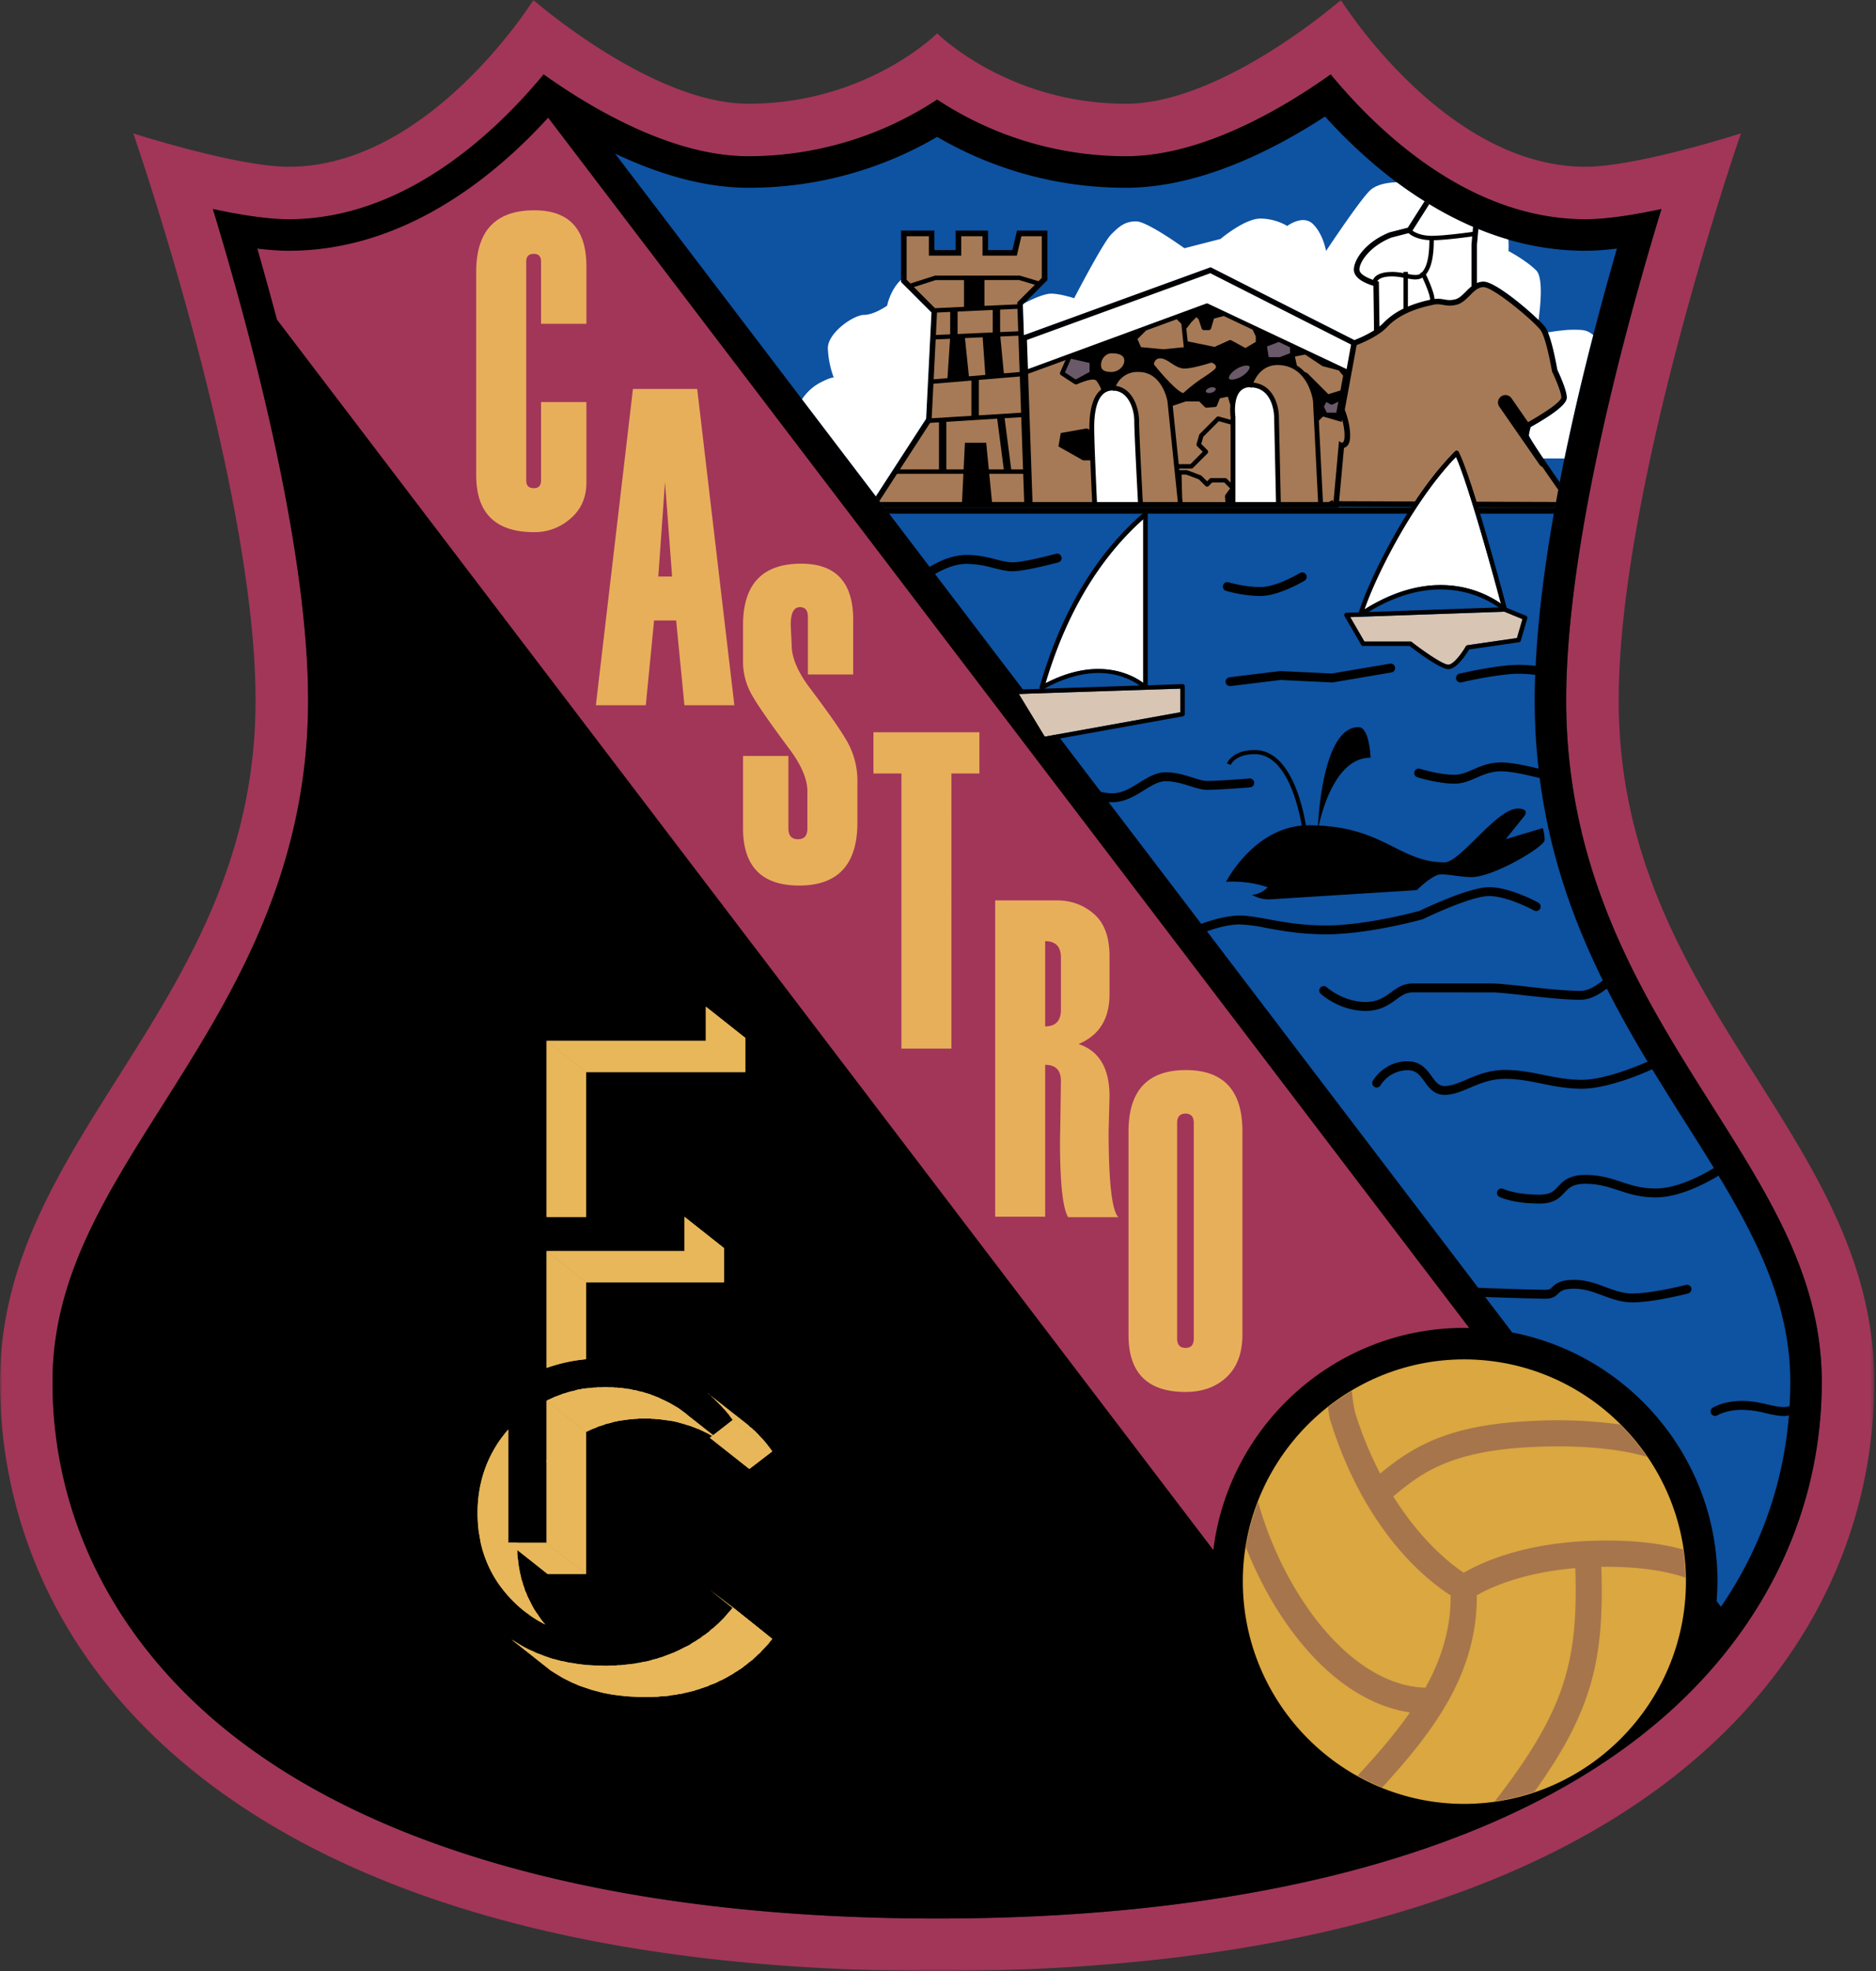
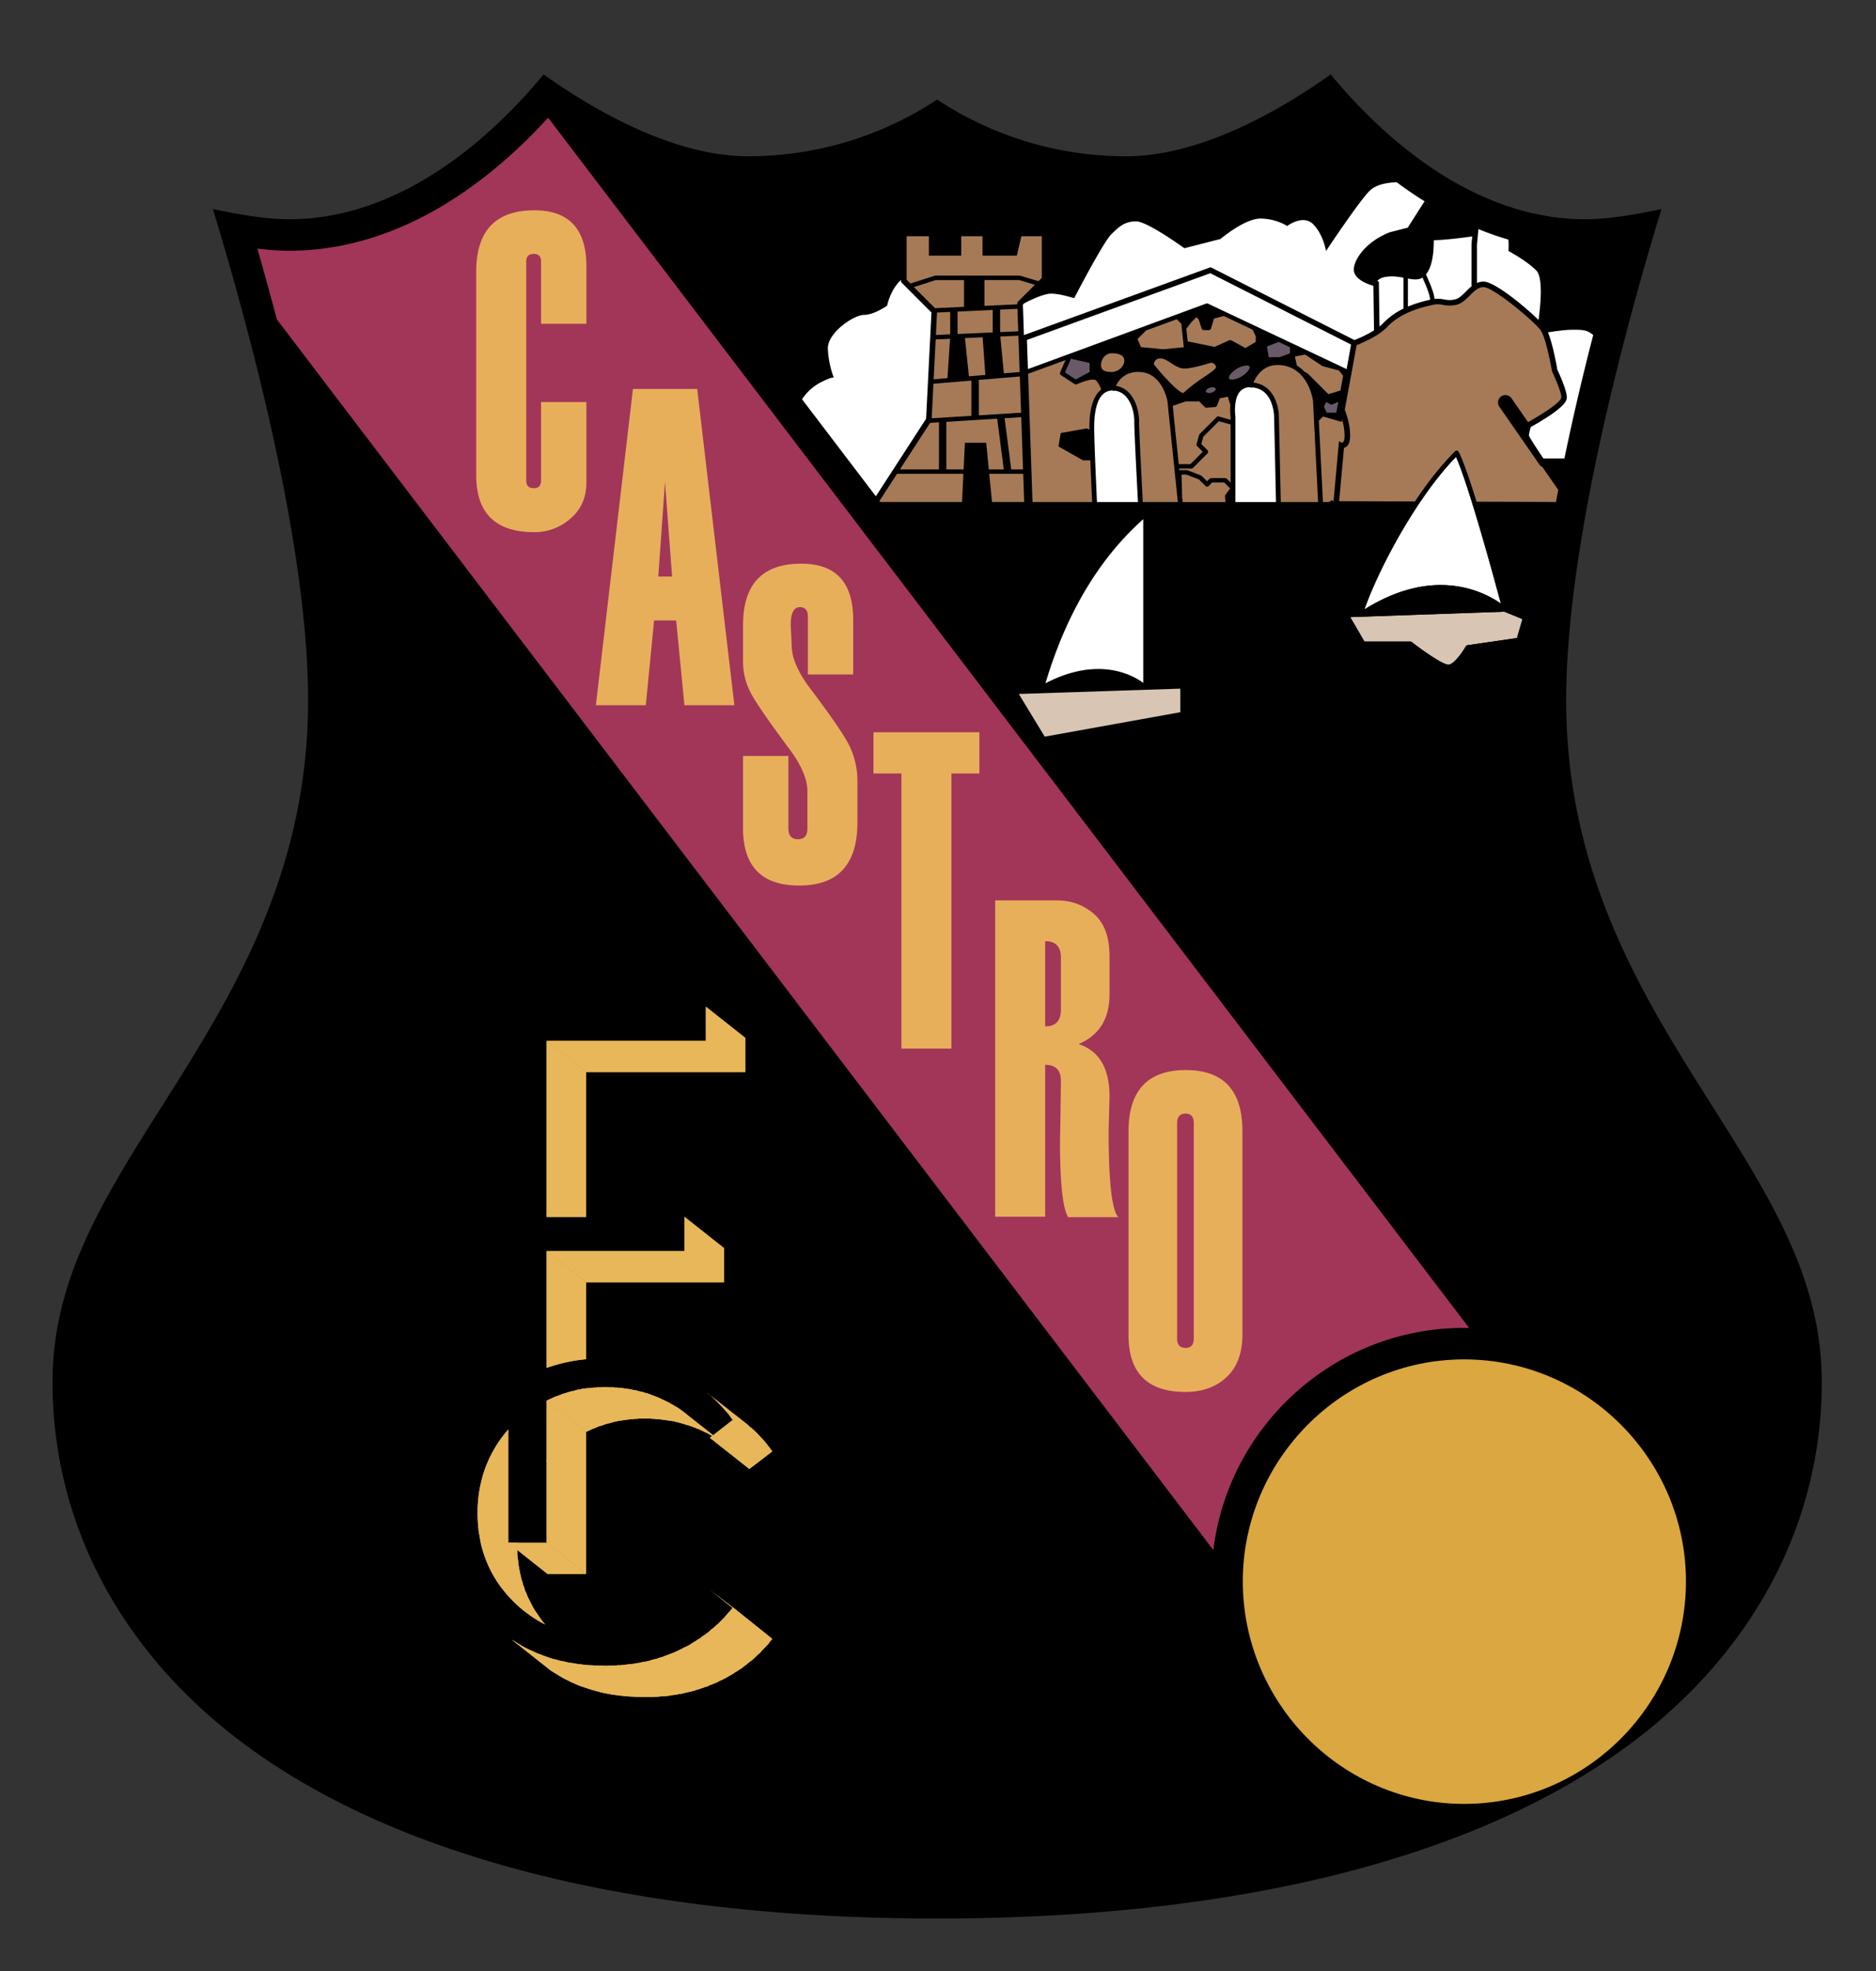
<svg xmlns="http://www.w3.org/2000/svg" width="476" height="500" fill="none">
  <rect width="100%" height="100%" fill="#333333" stroke="none" />
  <mask id="a" width="476" height="500" x="0" y="0" maskUnits="userSpaceOnUse" style="mask-type:luminance">
-     <path fill="#fff" d="M0 0h475.56v500H0z" />
-   </mask>
+     </mask>
  <g mask="url(#a)">
    <path fill="#a13659" d="M414.86 441.47c-38.86 29.57-100.1 45.21-177.08 45.21S99.57 471.04 60.7 441.47c-30.55-23.26-47.38-55.54-47.38-90.9 0-26.04 12.93-46.5 27.91-70.18C58.55 253 78.17 221.97 78.17 177.63c0-39.07-14.76-93.73-24.16-124.6 6.79 1.46 13.8 2.59 19.3 2.59 29.51 0 52.72-22.34 64.62-36.75 12.36 8.8 32.7 20.77 51.92 20.77a87 87 0 0 0 47.93-14.38 87 87 0 0 0 47.93 14.38c19.22 0 39.56-11.97 51.93-20.77 11.89 14.4 35.1 36.75 64.62 36.75 5.5 0 12.5-1.13 19.3-2.6-9.4 30.88-24.17 85.54-24.17 124.61 0 44.34 19.63 75.37 36.94 102.76 14.98 23.68 27.91 44.14 27.91 70.18 0 35.36-16.82 67.64-47.38 90.9m-4.15-263.84c0-54.51 31.02-143.8 31.02-143.8s-26.31 8.47-39.48 8.47c-35.7 0-62.02-42.3-62.02-42.3s-30.07 26.32-54.5 26.32c-30.08 0-47.94-17.86-47.94-17.86s-17.86 17.86-47.93 17.86C165.42 26.32 135.34 0 135.34 0S109.02 42.3 73.3 42.3c-13.16 0-39.48-8.46-39.48-8.46s31.02 89.28 31.02 143.8C64.85 254.7 0 287.58 0 350.56 0 421.99 61.09 500 237.78 500s237.78-78.01 237.78-149.43c0-62.98-64.85-95.87-64.85-172.94" />
  </g>
  <path fill="#000" d="M285.71 39.64a87 87 0 0 1-47.93-14.38 87 87 0 0 1-47.93 14.38c-19.22 0-39.56-11.97-51.92-20.76-11.9 14.4-35.1 36.74-64.62 36.74-5.5 0-12.51-1.13-19.3-2.6 9.4 30.88 24.16 85.54 24.16 124.61 0 44.34-19.62 75.37-36.94 102.76-14.98 23.68-27.91 44.14-27.91 70.18 0 35.36 16.83 67.65 47.38 90.9 38.87 29.57 100.1 45.21 177.08 45.21S376 471.05 414.86 441.47c30.56-23.25 47.38-55.54 47.38-90.9 0-26.04-12.93-46.5-27.9-70.18-17.32-27.39-36.95-58.42-36.95-102.76 0-39.07 14.76-93.73 24.17-124.6-6.8 1.46-13.8 2.59-19.3 2.59-29.52 0-52.73-22.34-64.62-36.74-12.37 8.79-32.71 20.76-51.93 20.76" />
-   <path fill="#0e52a2" d="m352.95 170.6-14.73 2.5q-.12.02-.24.01s-12.87-.6-13.07-.62l-12.74 1.56a1.13 1.13 0 0 1-.27-2.24l12.84-1.57h.19l13.03.61 14.61-2.48a1.13 1.13 0 1 1 .38 2.22m-42.62-22.13c.18-.6.81-.93 1.4-.74.04.01 3.98 1.2 8.13 1.2 4.02 0 10.01-3.56 10.07-3.6a1.13 1.13 0 0 1 1.16 1.93c-.26.17-6.59 3.93-11.23 3.93-4.5 0-8.62-1.26-8.79-1.3-.6-.2-.93-.82-.74-1.42M452.69 359.2c-1.56 0-3.07-.35-4.68-.72a26 26 0 0 0-5.97-.85c-3.96 0-6.27 1.38-6.3 1.4a1.13 1.13 0 0 1-1.19-1.92c.12-.07 2.84-1.74 7.5-1.74 2.5 0 4.6.49 6.47.91 1.54.35 2.86.66 4.17.66q.6 0 1.38-.28.18-3.16.18-6.11c0-18.86-7.81-35.08-18.21-52.32-2.56 1.58-9.58 5.51-15.93 5.51-3.98 0-6.78-.91-9.48-1.8-2.57-.84-5-1.64-8.37-1.64-3.2 0-4.17 1.04-5.3 2.23-1.21 1.3-2.6 2.78-6.3 2.78-6.76 0-10.08-1.62-10.21-1.69a1.1 1.1 0 0 1-.5-1.5c.27-.56.95-.78 1.5-.52.03.02 3.04 1.45 9.21 1.45 2.73 0 3.58-.9 4.66-2.06 1.23-1.31 2.76-2.95 6.94-2.95 3.74 0 6.45.89 9.07 1.76 2.66.87 5.16 1.69 8.78 1.69 5.73 0 12.38-3.73 14.76-5.19q-3.51-5.71-7.3-11.66a890 890 0 0 1-8.35-13.39c-2.1.96-11.27 4.93-17.9 4.93-3.76 0-7.01-.66-10.16-1.3-3.07-.62-5.97-1.21-9.27-1.21-3.6 0-6.46 1.21-8.98 2.29-2.16.91-4.2 1.78-6.37 1.78-2.66 0-3.96-1.8-5.1-3.37-1.12-1.55-2.08-2.9-4.3-2.9a8.2 8.2 0 0 0-6.85 3.83 1.13 1.13 0 0 1-1.96-1.13c.12-.2 2.9-4.95 8.81-4.95 3.37 0 4.9 2.12 6.13 3.83 1.13 1.56 1.84 2.44 3.27 2.44 1.72 0 3.46-.75 5.49-1.6 2.72-1.17 5.8-2.47 9.86-2.47 3.52 0 6.67.63 9.72 1.25 3.03.61 6.17 1.25 9.7 1.25 5.88 0 14.36-3.56 16.73-4.61a288 288 0 0 1-10.34-18.54c-1.86 1.47-4.24 2.85-6.7 2.85-3.95 0-9.35-.6-14.11-1.13-3.61-.4-6.74-.75-8.45-.75H358.4c-1.64 0-2.75.8-4.16 1.82-1.77 1.28-3.97 2.88-7.75 2.88-6.63 0-11.23-4.2-11.42-4.37a1.13 1.13 0 0 1 1.53-1.66c.05.04 4.17 3.77 9.9 3.77 3.04 0 4.76-1.24 6.42-2.44 1.53-1.11 3.12-2.26 5.48-2.26h20.04c1.84 0 5.02.36 8.7.77 4.7.52 10.03 1.11 13.86 1.11 2 0 4.07-1.31 5.68-2.66-7.44-15.08-13.5-31.84-16.01-51.32-3.54-.9-7.4-1.72-9.72-1.72-2.6 0-4.5.83-6.33 1.63-1.69.74-3.43 1.5-5.57 1.5-4.2 0-9.21-1.55-9.42-1.62a1.1 1.1 0 0 1-.74-1.4c.18-.6.81-.93 1.4-.75.06.02 4.9 1.52 8.76 1.52 1.66 0 3.05-.61 4.67-1.32 1.95-.85 4.15-1.81 7.23-1.81 2.34 0 5.98.72 9.43 1.57a154 154 0 0 1-.85-23.8c-1.4-.16-2.83-.27-4.2-.27-5.13 0-14.37 2.14-14.46 2.17a1.13 1.13 0 1 1-.51-2.2c.39-.1 9.58-2.22 14.98-2.22 1.4 0 2.88.1 4.3.26.58-12.13 2.27-25.3 4.61-38.61H225.61l10.27 13.5c1.7-1.06 5.43-3.04 9.42-3.04 2.94 0 5.33.61 7.43 1.14 1.57.4 2.92.74 4.16.74 2.95 0 10.9-2.13 10.99-2.15a1.13 1.13 0 1 1 .58 2.18c-.33.09-8.32 2.23-11.57 2.23-1.52 0-3.07-.4-4.71-.8a27 27 0 0 0-6.88-1.08c-3.28 0-6.48 1.65-8.05 2.59l42.05 55.24q1.3.36 2.97.38c2.47 0 4.67-1.37 6.8-2.7 2.1-1.29 4.26-2.63 6.67-2.63 2.6 0 4.85.7 6.83 1.33 1.47.47 2.74.87 3.82.87 2.74 0 10.48-.62 10.56-.63a1.13 1.13 0 1 1 .18 2.25c-.32.03-7.9.63-10.74.63-1.43 0-2.92-.47-4.5-.97-1.82-.57-3.89-1.22-6.15-1.22-1.76 0-3.57 1.11-5.48 2.3-2.28 1.42-4.88 3.02-7.99 3.02q-.5 0-1-.03l23.53 30.9c2.33-.86 6.27-2.1 9.74-2.1 2.14 0 4.46.42 7.15.92 3.82.7 8.56 1.58 14.77 1.58 10.03 0 22.77-3.43 23.73-3.7 1.08-.52 12.55-6.01 17.63-6.01 5.24 0 12.15 3.73 12.44 3.9a1.13 1.13 0 1 1-1.08 1.98c-.06-.04-6.7-3.63-11.36-3.63-4.7 0-16.62 5.78-16.74 5.84l-.19.07c-.55.16-13.74 3.8-24.43 3.8-6.42 0-11.27-.9-15.17-1.61a39 39 0 0 0-6.75-.9c-2.81 0-6.1.97-8.3 1.75l68.83 90.43c4.97.19 13.88.5 17.16.5.89 0 1.1-.21 1.6-.67 1.01-.97 2.2-1.84 5.6-1.84 3.07 0 5.56.93 7.98 1.83 2.22.84 4.33 1.62 6.75 1.62 5.12 0 13.42-2.13 13.5-2.16a1.13 1.13 0 1 1 .56 2.18c-.34.1-8.65 2.23-14.06 2.23-2.83 0-5.22-.9-7.54-1.75-2.33-.87-4.53-1.7-7.18-1.7-2.79 0-3.44.62-4.06 1.22-.6.58-1.36 1.3-3.15 1.3-2.97 0-10.3-.25-15.4-.43l6.86 9c29.63 5.72 52.08 31.83 52.08 63.11q-.02 2.54-.21 5.04l1.09 1.43a99.4 99.4 0 0 0 17.25-48.55q-.64.16-1.2.16m-58.16-230.44c4.22-23.43 10.35-47.07 15.72-65.7-2.82.34-5.54.55-8 .55-29.3 0-52.29-18.86-66.06-34.05-13.36 8.69-32.04 18.07-50.49 18.07a94.5 94.5 0 0 1-47.93-12.91 94.4 94.4 0 0 1-47.93 12.91c-11.64 0-23.36-3.73-33.79-8.67l68.35 89.8z" />
  <path fill="#a13659" d="M371.48 336.85q.65 0 1.3.03L139.08 29.86c-13.8 15.13-36.68 33.75-65.78 33.75-2.47 0-5.18-.21-8-.54a858 858 0 0 1 4.96 17.98l237.6 312.15c3.9-31.72 30.94-56.35 63.61-56.35" />
  <path fill="#e8af5b" d="M148.79 82.14h-11.51v-15.8q0-1.94-1.84-1.94-1.92 0-1.92 1.95v55.54q0 1.95 1.92 1.95 1.84 0 1.84-1.96v-19.89h11.51v20.4q0 5.72-4.05 9.17a13.7 13.7 0 0 1-9.16 3.44q-14.75 0-14.75-14.43V68.95q0-15.6 14.75-15.6 13.2 0 13.21 14.23zm21.74 64.11-1.8-23.97-1.7 23.97zm15.8 32.65h-12.67l-2.1-21.5h-5.6l-2.1 21.5h-12.67l9.41-80.24h16.3zm2.2 12.87h11.51v18.38q0 2.74 2.45 2.74 2.37 0 2.37-2.68v-9.51q0-4.37-4.22-10.23-8.14-10.9-10.13-14.66a17 17 0 0 1-1.98-8.22v-9q0-15.6 14.75-15.6 13.2 0 13.2 14.22v13.88h-11.5v-14.67q0-2.4-2.01-2.4-2.34 0-2.34 4.51l.25 5.2q0 4.49 4.3 10.4 8.01 10.57 10.2 14.77a20.4 20.4 0 0 1 2.17 9.5v10.24q0 16-14.78 16-14.24 0-14.24-14.56zm59.97 4.45h-7.1V266h-12.68v-69.78h-7.1v-10.46h26.88zm20.69 59.91v-13.19q0-4.19-4-4.19v21.62q4 0 4-4.24m14.57 52.64h-12.74q-2.07-3.4-2.06-19.38v-.1l.09-4.83.14-10.25q0-4.09-4-4.09v38.53h-12.68v-80.24h15.7q5.37 0 9.34 3.42t3.97 10.78v9.61q0 9.34-7.86 12.63 7.86 2.58 7.86 13.28l-.23 8.8q0 19.27 2.47 21.84m19.14 30.75V284.9q0-2.4-2.07-2.41-2.16 0-2.16 2.4v54.64q0 2.4 2.16 2.4 2.07 0 2.07-2.4m-16.56-.86v-51.62q0-15.6 14.55-15.6 14.35 0 14.35 15.5v51.6q0 7-4 10.77-4 3.78-10.44 3.78-14.46 0-14.46-14.43" />
  <path fill="#daa740" fill-rule="evenodd" d="M315.34 401.14c0 31.06 25.24 56.46 56.14 56.46 31.06 0 56.3-25.4 56.3-56.46 0-30.9-25.24-56.3-56.3-56.3-30.9 0-56.14 25.4-56.14 56.3" clip-rule="evenodd" />
-   <path fill="#a7754b" d="M417.88 369.54a57 57 0 0 0-6.8-8.18 118 118 0 0 0-22.16-.91c-21.14.93-30.15 6.29-38.74 13.35a94 94 0 0 1-6.35-15.5q-.6-2.7-.81-5.48a56 56 0 0 0-6.07 4.19c.15.98.26 1.96.48 2.94l.02.06.01.05c8.82 28.57 24.74 40.92 30.62 44.65.05 7.92-2.06 15.61-6.4 23.42-19.35-.62-36.12-24.34-42.46-47.13a56 56 0 0 0-3.1 11.5c7.9 20.05 22.92 39.1 41.63 41.9-3.94 5.67-8.5 10.87-13.29 16.05a55 55 0 0 0 6.25 2.98c12.94-14.17 24.12-28.78 24-48.74 3.05-1.78 11.29-5.75 25-6.9.73 23.47-2.42 35.92-20.42 59.14q5.18-.74 10.02-2.38c14.98-20.84 17.73-34.06 17-57.09 11.15-.14 17.99 1.55 21.33 2.74q-.06-3.61-.57-7.12c-5.1-1.43-12.91-2.67-24.32-2.17-17.21.76-27.55 5.82-31.34 8.06-3.14-2.07-10.7-7.9-17.89-19.35 7.2-6.1 14.72-11.64 35.69-12.57 15.36-.68 24.57 1.29 28.67 2.5" />
  <path fill="#e7b75a" fill-rule="evenodd" d="m179.1 264.04 10.01 7.91v-8.66l-10.01-7.92zm6.84 143.72 10 7.99-5.81-4.47-10.02-7.98z" clip-rule="evenodd" />
  <path fill="#e7b75a" fill-rule="evenodd" d="m129.77 415.88 10.01 7.92 2.64 1.62.88.48.95.47.95.47 1.9.81 1 .34 1.02.34 1.02.34 1.01.27 1.02.27 1.08.27 1.09.2 1.07.2 1.16.15 1.08.13 1.15.13 1.15.07 1.22.07 1.15.07h3.18l.6-.07h.62l.6-.07.61-.07h.62l.6-.06.61-.07.61-.13.6-.07.62-.07.54-.14.61-.06.6-.14.55-.14.61-.13.54-.13.6-.14.55-.14.54-.2.54-.14.54-.2.62-.2.54-.2.54-.14.47-.27.54-.2 1.08-.41.54-.27.48-.27.54-.2.48-.27.54-.27.47-.27.47-.28.48-.26.47-.28.47-.34.48-.26.47-.34.48-.28.47-.34.4-.34.48-.33.4-.34.41-.34.47-.34.41-.33.4-.4.41-.35.4-.4.41-.34.41-.41.34-.4.8-.82.35-.4.4-.41.35-.47.33-.41.34-.4-10.01-8-.34.48-.34.4-.41.42-.33.4-.41.48-.34.4-1.15 1.15-.4.41-.41.34-.41.4-.4.34-.48.34-.4.4-.41.35-.47.33-.41.34-.48.27-.4.34-.47.34-.48.27-.47.34-.48.26-.47.28-.47.34-.47.26-.55.28-.47.2-.48.27-.54.27-.54.27-.47.2-.55.27-.53.2-.54.21-.55.2-.54.21-.54.2-.54.2-.54.14-.54.2-.55.14-.6.13-.54.2-.55.14-.6.14-.54.06-.62.14-.6.14-.55.06-.6.14-.61.06-.61.07-.61.07-.61.07-.61.07-.6.06h-.62l-.6.07h-1.3l-.6.07h-.68l-1.22-.07h-1.15l-1.22-.07-1.14-.06-1.16-.14-1.14-.14-1.09-.2-1.08-.13-1.09-.27-1.07-.2-1.02-.28-1.08-.27-1.02-.34-.95-.34-1.01-.4-.95-.34-.95-.47-.95-.4-.94-.48-.88-.47-1.76-1.09z" clip-rule="evenodd" />
  <path fill="#e7b75a" d="m137.82 411.49-.47-.6-.48-.69-.4-.6-.48-.68-.4-.61-.4-.68-1.02-2.03-.34-.67-.27-.75-.34-.67-.2-.75-.28-.74-.2-.75-.27-.74-.13-.75-.2-.74-.14-.81-.14-.75-.13-.8-.07-.82-.14-.81-.06-.82v-.8l-.07-.82v-1.22h-2.23v-28.76q-.63.72-1.2 1.46l-.02.03-.02.02q-.82 1.04-1.54 2.15-.42.66-.81 1.35a31 31 0 0 0-1.8 3.65l-.03.07-.03.08a30 30 0 0 0-1.39 4.31v.03q-.18.7-.32 1.4l-.02.14-.03.14q-.17.9-.29 1.83l-.02.13-.01.13q-.12 1-.19 2.03a38 38 0 0 0 .24 7l.03.18.14.74.13.8.14.75.01.1q.31 1.44.75 2.82l.05.13.03.1q.45 1.37 1.02 2.68l.03.06.02.05a30 30 0 0 0 1.74 3.33l.04.06q.78 1.3 1.72 2.51l.03.04a33 33 0 0 0 5.45 5.6l.07.05.4.31.27.2.62.44.32.26q1.85 1.3 3.87 2.31zm1.15-40.94-.27-.21v.55z" />
  <path fill="#e7b75a" fill-rule="evenodd" d="m128.96 391.38 10.01 7.92h9.74l-10.01-7.92z" clip-rule="evenodd" />
  <path fill="#e7b75a" fill-rule="evenodd" d="m138.7 391.38 10.02 7.92v-36.06l-10.02-7.92zm10.02-46.58v-19.52l-10.02-7.92V347a41 41 0 0 1 10.02-2.2m0 7.41q-1.41.2-2.79.5l2.78 2.2z" clip-rule="evenodd" />
  <path fill="#e7b75a" fill-rule="evenodd" d="m138.7 355.32 10.02 7.92.4-.2.47-.21.41-.2.48-.2.4-.14.48-.2.4-.2.48-.14.47-.14.4-.13.48-.2.47-.14.4-.07.48-.13.47-.14.48-.14.47-.06.47-.14.48-.06.4-.07.95-.14.55-.07.47-.06.47-.07h.47l.48-.07h.47l.47-.06h3.05l.47.06h.48l.54.07h.47l.95.13.54.07.48.07.47.06.48.08.47.06.47.07.47.13.41.07.47.14.95.27.47.13.4.14.48.13.41.14.47.14.48.2.4.13.41.2.48.14.4.2.47.21.81.4.42.2.4.2.47.28.4.2.41.27.34.21.4.27.41.27.41.2.4.27.35.27.4.27.34.34.4.27-10.08-7.92-.34-.33-.4-.27-.34-.27-.4-.27-.34-.28-.4-.27-.42-.27-.4-.2-.4-.27-.41-.2-.41-.27-.81-.41-.41-.2-.4-.2-.48-.21-.4-.2-.41-.2-.48-.2-.4-.14-.47-.2-.41-.14-.47-.2-.41-.14-.47-.13-.48-.14-.4-.13-.48-.14-.47-.07-.47-.14-.48-.13-.47-.07-.4-.06-.48-.14-.54-.07-.48-.07-.47-.06-.47-.07-.48-.07h-.47l-.47-.07h-.54l-.48-.06h-1.01l-.48-.07h-1.02l-.47.07h-1.01l-.48.06h-.47l-.54.07-.47.07h-.48l-.47.07-.48.06-.47.07-.47.13-.48.07-.47.07-.4.14-.48.13-.47.07-.48.14-.47.13-.4.14-.48.13-.47.14-.41.2-.48.14-.4.2-.48.13-.4.2-.47.21-.41.2-.48.2zm47.24 4.88 10 7.98-.33-.48-.34-.47-.33-.4-.35-.48-.33-.4-.4-.48-.35-.4-.4-.4-.4-.42-.35-.4-.4-.4-.4-.42-.41-.33-.41-.41-.48-.34-.4-.4-.4-.34-10.09-7.92.48.34.4.34.4.4.41.34.41.4.4.41.41.41.4.4.41.4.34.42.4.4.35.4.4.48.34.4.34.48.34.47z" clip-rule="evenodd" />
  <path fill="#e7b75a" fill-rule="evenodd" d="m180.11 364.73 10.02 7.91 5.82-4.46-10.01-7.99zm-41.41-47.37 10.02 7.92h34.98l-10.01-7.92zm34.99 0 10.01 7.91v-8.66l-10.01-7.92zm-34.99-52.85v44.2h10.02v-36.75l-10.02-7.92z" clip-rule="evenodd" />
  <path fill="#e7b75a" fill-rule="evenodd" d="m138.7 264.04 10.02 7.92h40.4l-10.02-7.92zm40.4 0 10.01 7.91v-8.66l-10.01-7.92zm6.84 143.72 10 7.99-5.81-4.47-10.02-7.98z" clip-rule="evenodd" />
  <path fill="#e7b75a" fill-rule="evenodd" d="m129.77 415.88 10.01 7.92 2.64 1.62.88.48.95.47.95.47 1.9.81 1 .34 1.02.34 1.02.34 1.01.27 1.02.27 1.08.27 1.09.2 1.07.2 1.16.15 1.08.13 1.15.13 1.15.07 1.22.07 1.15.07h3.18l.6-.07h.62l.6-.07.61-.07h.62l.6-.06.61-.07.61-.13.6-.07.62-.07.54-.14.61-.06.6-.14.55-.14.61-.13.54-.13.6-.14.55-.14.54-.2.54-.14.54-.2.62-.2.54-.2.54-.14.47-.27.54-.2 1.08-.41.54-.27.48-.27.54-.2.48-.27.54-.27.47-.27.47-.28.48-.26.47-.28.47-.34.48-.26.47-.34.48-.28.47-.34.4-.34.48-.33.4-.34.41-.34.47-.34.41-.33.4-.4.41-.35.4-.4.41-.34.41-.41.34-.4.8-.82.35-.4.4-.41.35-.47.33-.41.34-.4-10.01-8-.34.48-.34.4-.41.42-.33.4-.41.48-.34.4-1.15 1.15-.4.41-.41.34-.41.4-.4.34-.48.34-.4.4-.41.35-.47.33-.41.34-.48.27-.4.34-.47.34-.48.27-.47.34-.48.26-.47.28-.47.34-.47.26-.55.28-.47.2-.48.27-.54.27-.54.27-.47.2-.55.27-.53.2-.54.21-.55.2-.54.21-.54.2-.54.2-.54.14-.54.2-.55.14-.6.13-.54.2-.55.14-.6.14-.54.06-.62.14-.6.14-.55.06-.6.14-.61.06-.61.07-.61.07-.61.07-.61.07-.6.06h-.62l-.6.07h-1.3l-.6.07h-.68l-1.22-.07h-1.15l-1.22-.07-1.14-.06-1.16-.14-1.14-.14-1.09-.2-1.08-.13-1.09-.27-1.07-.2-1.02-.28-1.08-.27-1.02-.34-.95-.34-1.01-.4-.95-.34-.95-.47-.95-.4-.94-.48-.88-.47-1.76-1.09z" clip-rule="evenodd" />
  <path fill="#e7b75a" d="m137.82 411.49-.47-.6-.48-.69-.4-.6-.48-.68-.4-.61-.4-.68-1.02-2.03-.34-.67-.27-.75-.34-.67-.2-.75-.28-.74-.2-.75-.27-.74-.13-.75-.2-.74-.14-.81-.14-.75-.13-.8-.07-.82-.14-.81-.06-.82v-.8l-.07-.82v-1.22h-2.23v-28.76q-.63.72-1.2 1.46l-.02.03-.02.02q-.82 1.04-1.54 2.15-.42.66-.81 1.35a31 31 0 0 0-1.8 3.65l-.03.07-.03.08a30 30 0 0 0-1.39 4.31v.03q-.18.7-.32 1.4l-.02.14-.03.14q-.17.9-.29 1.83l-.02.13-.01.13q-.12 1-.19 2.03a38 38 0 0 0 .24 7l.03.18.14.74.13.8.14.75.01.1q.31 1.44.75 2.82l.05.13.03.1q.45 1.37 1.02 2.68l.03.06.02.05a30 30 0 0 0 1.74 3.33l.04.06q.78 1.3 1.72 2.51l.03.04a33 33 0 0 0 5.45 5.6l.07.05.4.31.27.2.62.44.32.26q1.85 1.3 3.87 2.31zm1.15-40.94-.27-.21v.55z" />
  <path fill="#e7b75a" fill-rule="evenodd" d="m128.96 391.38 10.01 7.92h9.74l-10.01-7.92z" clip-rule="evenodd" />
  <path fill="#e7b75a" fill-rule="evenodd" d="m138.7 391.38 10.02 7.92v-36.06l-10.02-7.92zm10.02-39.17q-1.41.2-2.79.5l2.78 2.2zm0-7.41v-19.52l-10.02-7.92V347a41 41 0 0 1 10.02-2.2" clip-rule="evenodd" />
  <path fill="#e7b75a" fill-rule="evenodd" d="m138.7 355.32 10.02 7.92.4-.2.47-.21.41-.2.48-.2.4-.14.48-.2.4-.2.48-.14.47-.14.4-.13.48-.2.47-.14.4-.07.48-.13.47-.14.48-.14.47-.06.47-.14.48-.06.4-.07.95-.14.55-.07.47-.06.47-.07h.47l.48-.07h.47l.47-.06h3.05l.47.06h.48l.54.07h.47l.95.13.54.07.48.07.47.06.48.08.47.06.47.07.47.13.41.07.47.14.95.27.47.13.4.14.48.13.41.14.47.14.48.2.4.13.41.2.48.14.4.2.47.21.81.4.42.2.4.2.47.28.4.2.41.27.34.21.4.27.41.27.41.2.4.27.35.27.4.27.34.34.4.27-10.08-7.92-.34-.33-.4-.27-.34-.27-.4-.27-.34-.28-.4-.27-.42-.27-.4-.2-.4-.27-.41-.2-.41-.27-.81-.41-.41-.2-.4-.2-.48-.21-.4-.2-.41-.2-.48-.2-.4-.14-.47-.2-.41-.14-.47-.2-.41-.14-.47-.13-.48-.14-.4-.13-.48-.14-.47-.07-.47-.14-.48-.13-.47-.07-.4-.06-.48-.14-.54-.07-.48-.07-.47-.06-.47-.07-.48-.07h-.47l-.47-.07h-.54l-.48-.06h-1.01l-.48-.07h-1.02l-.47.07h-1.01l-.48.06h-.47l-.54.07-.47.07h-.48l-.47.07-.48.06-.47.07-.47.13-.48.07-.47.07-.4.14-.48.13-.47.07-.48.14-.47.13-.4.14-.48.13-.47.14-.41.2-.48.14-.4.2-.48.13-.4.2-.47.21-.41.2-.48.2zm47.24 4.88 10 7.98-.33-.48-.34-.47-.33-.4-.35-.48-.33-.4-.4-.48-.35-.4-.4-.4-.4-.42-.35-.4-.4-.4-.4-.42-.41-.33-.41-.41-.48-.34-.4-.4-.4-.34-10.09-7.92.48.34.4.34.4.4.41.34.41.4.4.41.41.41.4.4.41.4.34.42.4.4.35.4.4.48.34.4.34.48.34.47z" clip-rule="evenodd" />
  <path fill="#e7b75a" fill-rule="evenodd" d="m180.11 364.73 10.02 7.91 5.82-4.46-10.01-7.99zm-41.41-47.37 10.02 7.92h34.98l-10.01-7.92zm34.99 0 10.01 7.91v-8.66l-10.01-7.92zm-34.99-52.85v44.2h10.02v-36.75l-10.02-7.92z" clip-rule="evenodd" />
  <path fill="#e7b75a" fill-rule="evenodd" d="m138.7 264.04 10.02 7.92h40.4l-10.02-7.92z" clip-rule="evenodd" />
  <path fill="#000" d="m391.45 210.06-9.4 2.82 4.81-6s1.3-1.76-1.76-1.76c-5.4 0-14.56 13.63-18.56 13.63-11.19 0-15.14-8.52-31.92-9.33.93-4.25 4.47-17.22 13.13-17.22 0 0-.24-7.75-3.06-7.75-8.32 0-9.98 19.6-10.28 24.96q-1.16-.05-2.4-.06l-.66.02c-.8-4.84-3.92-19.1-12.97-19.1-5.7 0-7.02 3.25-7.07 3.4l.97.36c.04-.1 1.15-2.72 6.1-2.72 8.08 0 11.1 13.41 11.92 18.13-12.53 1.11-19.21 14.25-19.21 14.25s5.4-.47 10.57 1.4c-1.95 1.96-3.99 1.89-3.99 1.89s1.64 1.17 4.46 1.17l37.36-2.35s4-4 6.11-4 5.4.7 7.76.7c5.63 0 18.56-7.74 18.56-9.39 0-1.64-.47-3.05-.47-3.05m4.29-87.73c-3.87-5.56-7.34-10.73-7.8-11.84.04-.58.25-1.46.46-2.16 9.13-5.11 9.15-6.87 9.15-7.53 0-1.76-1.75-5.63-2.4-7.01-.3-1.71-1.55-8.51-3-10.7-1.34-2-12.27-11.66-15.74-11.66q-.9.02-1.65.35v-9.7l.36-3.96a89 89 0 0 1-13.68-7.05l-4.25 6.67-4.6 1.18-.09.04c-6.2 2.5-8.99 7.01-8.99 9.41 0 2.26 2.93 3.52 4.95 4.13l.17 11.31c-1.52.96-3.3 1.78-4.97 2.44l-36.47-18.47-.58.2-46.8 17.03-.27-7.73 6.2-6.21V58.5h-7.7l-1.16 4.94h-6.18V58.5h-8.22v4.94h-5.4V58.5h-8.46v13.04l7.72 7.72-1.36 26.96-12.75 19.68 2.18 2.86h115.22l.02-.21 54.89.2q.59-3.22 1.2-6.42" />
  <path fill="#a67a56" d="m249.33 85.56-4.49.2 1 9.7 4.17-.35zm9.75 19.13-.32-9.19-10.4.88v8.98l10.7-.67zm-4.37-9.98 3.98-.33h.03l-.32-9.22-4.59.2zm-8.23 1.83-9.64.8-.44 8.76 10.08-.62zm-5.38-17.41-3.35.15-.28 5.69 3.62-.16zm12.67 5.11 4.59-.2-.2-5.7-4.4.2zm-.75 21.96-12.9.8v12.07h4.38l.33-6.76h5.4l.66 6.76h3.8zm-11.96-20.26-3.65.16-.51 10.12 3.5-.3zm-9.18-13.12 5.36 5.36 7.36-.35v-6.78h-7.2zM251 120.2l.7 7.14h8.17l-.25-7.15zm-23.4 0-4.46 6.89.2.25h20.76l.34-7.15zm31.98-1.12-.46-13.25-4.22.26 1.68 12.99z" />
  <path fill="#a67a56" d="M259.16 59.92 258 64.85h-8.7v-4.93h-5.4v4.93h-8.22v-4.93h-5.64v11.04l.96.96 6.24-2h21.54l4.72 1.41.84-.84V59.92z" />
  <path fill="#a67a56" d="M258.61 71.05h-8.82v6.54l8.3-.38h.04l-.02-.5 4.48-4.47zm-15.64 13.68 8.91-.4v-5.7l-8.91.41zm-4.72 34.35v-11.95l-2.26.14-7.65 11.8zm157.12 5.17c-1.15-1.64-2.6-3.72-4-5.77a2 2 0 0 1-.76-.63l-10.1-14.57a1.88 1.88 0 1 1 3.08-2.14l4.13 5.95c1.87-1.06 8.43-4.88 8.43-6.3 0-1.64-2.35-6.57-2.35-6.57s-1.42-8.22-2.82-10.34c-1.41-2.12-11.99-11.04-14.57-11.04s-4 3.76-6.81 4.46c-2.83.7-3.77-.47-5.88 0s-7.99 1.65-11.75 5.64c-1.81 1.93-4.97 3.5-7.75 4.61l-1.44 7.86-1.57 8.53c.4 1.01 1.36 3.78 1.36 6.49 0 .73 0 2.62-1.44 3.15l-.12.02-1.23 13.54 19.28.07a85 85 0 0 1 10.13-12.71.57.57 0 0 1 .9.14c1.16 2.25 2.8 7.08 4.53 12.63l20.18.07z" />
-   <path fill="#fff" d="M353.15 68.98c1.1 0 2.07.14 2.96.3v-.3h1.12v.52c1.51.3 2.46.42 3.2-.1l-.05-.12.4-.19c1.59-1.66 1.88-5.14 1.9-8.17-3.29-.15-4.9-1.46-4.97-1.52l-.3-.26-4.38 1.13c-5.52 2.23-8.1 6.22-8.1 8.1 0 1.2 2 2.11 3.46 2.62.09-.28.79-2 4.76-2m9.49-17.19-4.25 6.7.05.04c.02.01 1.57 1.28 4.8 1.28 3.45 0 10.2-.97 10.27-.98l.14-.02.1-1.27a89 89 0 0 1-11.1-5.75" />
  <path fill="#fff" d="M356.11 70.45c-.9-.18-1.88-.33-2.96-.33-3 0-3.61 1.07-3.68 1.21l.39.1.16 11.39q.53-.43.93-.84a18 18 0 0 1 5.16-3.69zm1.12.21v7.11a32 32 0 0 1 5.62-1.72v-.13c0-1.1-1.2-3.93-1.93-5.5-1.06.66-2.3.51-3.69.24m6.57-9.72c-.02 3.11-.34 6.69-2 8.68.53 1.13 2.12 4.62 2.17 6.22.97-.12 1.75 0 2.45.12.85.15 1.59.28 2.83-.03.96-.24 1.8-1.08 2.69-1.96q.65-.7 1.42-1.33V62.03l.18-2.05c-.93.13-6.36.88-9.73.96M306.08 77q.22-.06.43.03l35.17 16.6 1.13-6.22-35.72-18.1-46.52 16.92.25 7.4zm-18.28 29.8c0-2.88-1.37-7.35-5.03-7.7l-.02.09-.5-.13c-3.82.06-4.62 5.12-4.62 9.37 0 4.17.7 18.74.7 18.89v.03h10.41c-.05-1-.94-17.44-.94-20.56" />
  <path fill="#a67a56" d="M296.22 101.78c-.06-.3-1.36-7.42-7.33-7.42a5.9 5.9 0 0 0-5.74 3.54c4.26.6 5.87 5.64 5.87 8.89 0 3.12.94 20.35.94 20.53v.03h8.89zm36.93-.08c-.04-.37-1.32-9.1-9.02-9.1-3.8 0-5.5 3.05-6.08 4.47 5.07.54 6.45 5.88 6.45 8.77l.47 21.51h9.47z" />
  <path fill="#fff" d="m323.76 127.35-.47-21.5c0-.3-.1-7.2-5.63-7.58l-.03.1-.5-.13a3.2 3.2 0 0 0-2.5 1.07c-1.77 2.04-1.18 6.29-1.17 6.42v21.62z" />
  <path fill="#a67a56" d="m310.92 127.36-.1-1.47q0-.19.1-.33l1.2-1.67-1.5-1.5h-3.06l-.89.9a.56.56 0 0 1-.8 0l-1.67-1.68-3.2-1.21h-1.2l.15 5.82.12 1.14zm.61-26.73-2.02.42-.71 1.83a.6.6 0 0 1-.48.36l-2.18.18a.6.6 0 0 1-.44-.17l-1.43-1.42h-3.42l-3.29 1.12 1.52 14.79h2.97l3.13-3.14-1.42-1.42a.6.6 0 0 1-.16-.4l.01-.15.65-2.3a1 1 0 0 1 .15-.24l4.28-4.29q.24-.22.56-.14l3 .84v-.68c-.02-.1-.2-1.44-.06-3.05z" />
  <path fill="#a67a56" d="m309.26 106.84-3.95 3.95-.52 1.83 1.59 1.59q.16.16.16.4 0 .22-.16.4l-3.7 3.7q-.16.16-.4.16h-3.08l.04.4h1.87l.2.03 3.4 1.3q.1.04.2.13l1.36 1.36.66-.66q.16-.15.4-.16h3.53q.23 0 .4.16l.98.99v-14.74zm31.14.18-4.71-1.36-1.06 1.06 1.04 20.63h1.48l.93-.5.26.5 1.41-15.5s1.41 1.64 1.41-1.42c0-1.38-.29-2.8-.6-3.95zm.4-11.7-1.1-1.35-4.08-1.08-.17-.08-4.3-2.87-2.59.5.5 2.28q1.1.68 1.9 1.57l.72.37.13.1 5.23 5.23 3.07-.94c.1-.54.6-3.32.69-3.73" />
  <path fill="#695969" d="m327.32 88.1-2.87-1.36-2.98 1.15.44 2.71h2.82l2.6-1z" />
  <path fill="#a67a56" d="m310.5 80.16-2.48.66-.74 2.52a.6.6 0 0 1-.54.4h-1.29a.6.6 0 0 1-.54-.38l-.78-2.34-.56-.57-1.31 1.31-1.25 1.62.34 3.22 6.85 1.4c.3-.15 3.71-1.69 3.71-1.69a.6.6 0 0 1 .5.02l3.6 1.96 2.62-1.56V85.3l-.81-1.68-6.12-2.9zm-15.27 8.44c.1 0 4.23-.42 5.14-.52l-.27-2.51-.24-2.3c-.06-.59-.1-1.03-.12-1.12l-1.17-1.17-7.77 2.85-2.18 2.18.88 2.05zm-15.8 10.2a10 10 0 0 0-1.24-2.23c-1-1-5.25 1.06-5.25 1.06l.17-.2a.6.6 0 0 1-.51-.04l-3.41-2.23a.6.6 0 0 1-.2-.7l1.37-3.12-9.5 3.48 1.12 32.53h15.13c-.01-.36-.26-5.56-.46-10.57h-1.86l-6.23-3.53.59-3.4 6.58-1.18.68.3v-.53c0-4.85 1.05-8.14 3.02-9.64" />
  <path fill="#695969" d="M276.46 94.36v-2.28L271.74 91l-1.53 3.48 2.73 1.79zm61.14 8.22-1.08-.6-.6 1.17.72 1.53h2.42l.14-.7.38-2.08-1.47.7a.6.6 0 0 1-.5-.02m-23.75-9.05c-1.57.93-2.25 2.14-2.02 2.53s1.62.36 3.18-.56c1.36-.82 2.06-1.84 2.06-2.34a.4.4 0 0 0-.05-.19c-.23-.39-1.61-.36-3.17.56" />
  <path fill="#a67a56" d="M282.08 89.62c-1.47 0-2.71 1.35-2.71 2.96 0 .92.32 1.78 2.7 1.78 1.48 0 3.2-1.26 3.2-2.9 0-1.52-1.74-1.84-3.2-1.84m26.46 3.54c0-.8-.9-1.1-1.19-1.17-.76.24-4.8 1.5-6.82 1.5-1.23 0-2.31-.7-3.37-1.38-.95-.62-1.85-1.2-2.74-1.2-1.3 0-1.58 1.07-1.64 1.5 2.4 3.02 6.11 7.05 7.48 7.3a39 39 0 0 1 5.22-4.04c1.3-.87 3.06-2.06 3.06-2.5" />
  <path fill="#695969" d="M307.03 98.33c-.78.23-1.16.76-1.08 1.01.03.11.13.19.22.23.23.13.68.21 1.23.05s.89-.47 1.02-.7q.07-.14.06-.31c-.08-.26-.69-.5-1.45-.28" />
  <path fill="#fff" d="m259.54 77.28.26 7.73 46.81-17.02.58-.2 36.47 18.47a31 31 0 0 0 4.97-2.45l-.16-11.3c-2.03-.61-4.96-1.87-4.96-4.13 0-2.4 2.8-6.91 9-9.42l.08-.03 4.6-1.18 4.25-6.68q1.02.63 2.06 1.24-4.8-2.86-9.12-6.08c-2.16.07-5.18.49-6.87 2.18-2.82 2.82-11.05 15.26-11.05 15.26s-.7-4.22-3.28-6.8-6.58.46-6.58.46-2.82-1.88-6.82-1.88-10.1 5.17-10.1 5.17l-9.16 2.35s-9.4-6.81-12.22-6.81-4.23 1.17-6.35 3.29c-2.1 2.11-9.4 16.2-9.4 16.2s-3.52-1.16-5.87-1.16c-2.03 0-5.82 1.93-6.8 2.45zm115.58-19.15-.36 3.96v9.7a4 4 0 0 1 1.65-.36c2.79 0 10.4 6.24 13.97 9.74.57-4.23 1.14-10.84-.58-12.56-2.58-2.58-7.05-4.93-7.05-4.93s.1-1.27-.02-2.9a78 78 0 0 1-7.73-2.71zm23.85 25.52c-1.66 0-4.22.34-6.2.66 1.17 2.83 2.13 8.01 2.38 9.48.65 1.39 2.4 5.25 2.4 7.01 0 .66-.02 2.42-9.15 7.53-.2.7-.42 1.58-.46 2.16.28.68 1.71 2.91 3.66 5.81h5.34a652 652 0 0 1 7.31-31.3c-1.59-1.35-2.65-1.35-5.29-1.35M222.23 125.9l12.75-19.67 1.36-26.96-7.72-7.72V71c-2.74 2.5-3.53 6.54-3.53 6.54s-3.29 2.34-5.87 2.34-9.17 4.47-9.17 8.46a24 24 0 0 0 1.49 7.42c-.5.01-1.37.28-2.9 1.04a12.7 12.7 0 0 0-5.14 4.48l20.34 26.73zm67.85 47.34V131.7c-11.21 9.98-19.55 23.97-24.81 41.63 13.34-6.94 22.06-2.14 24.81-.1" />
  <path fill="#d8c5b4" d="m265.08 186.87 34.4-6.2v-5.98l-40.98 1.35z" />
-   <path fill="#000" d="m299.48 180.68-34.4 6.2-6.58-10.84 40.98-1.35zm-10.33-6.78-24.16.8c13.01-7.16 21.3-2.87 24.16-.8m.93-42.2v41.53c-2.76-2.04-11.47-6.84-24.81.1 5.26-17.66 13.6-31.65 24.81-41.63m10.36 42a.6.6 0 0 0-.41-.16l-8.82.3V130.4a.57.57 0 0 0-.93-.43c-12.14 10.41-21.05 25.31-26.49 44.29q-.06.26.1.48l-6.4.21a.56.56 0 0 0-.45.85l7.28 11.99c.12.2.35.3.58.26l35.25-6.34a.56.56 0 0 0 .46-.56v-7.05q0-.24-.17-.4" />
  <path fill="#fff" d="M380.83 153.13c-1.72-6.44-8.22-30.26-11.4-37.24-10.64 10.96-20.14 29.68-23.23 38.7 17.86-11.2 30.62-4.32 34.63-1.46" />
  <path fill="#d8c5b4" d="m342.6 156.55 3.59 6.19h11.66q.2 0 .34.11c2.85 2.23 7.9 5.76 9.3 5.76 1.29 0 3.4-2.85 4.43-4.65a.6.6 0 0 1 .41-.28l12.57-1.83 1.4-4.8-4.59-1.88z" />
  <path fill="#000" d="m384.9 161.85-12.57 1.83a.6.6 0 0 0-.4.28c-1.04 1.8-3.15 4.65-4.45 4.65-1.4 0-6.44-3.53-9.29-5.75a.6.6 0 0 0-.34-.12h-11.66l-3.6-6.2 39.12-1.37 4.59 1.88zm-4.64-7.75-33.03 1.15c17.2-10.54 29.35-3.79 33.03-1.15m-10.83-38.2c3.18 6.97 9.68 30.8 11.4 37.23-4.01-2.85-16.77-9.73-34.63 1.47 3.1-9.02 12.59-27.75 23.23-38.7m17.77 40.3-4.91-2c-.89-3.34-8.78-32.87-12.2-39.56a.57.57 0 0 0-.9-.14c-11.44 11.44-21.69 32.07-24.43 40.84l-3.15.11a.57.57 0 0 0-.46.85l4.23 7.28q.17.28.48.28h11.8c1.15.9 7.66 5.88 9.82 5.88 2.19 0 4.66-3.93 5.28-4.98l12.66-1.84c.21-.03.4-.2.46-.4l1.64-5.64q.03-.07.03-.16a.6.6 0 0 0-.35-.52" />
</svg>